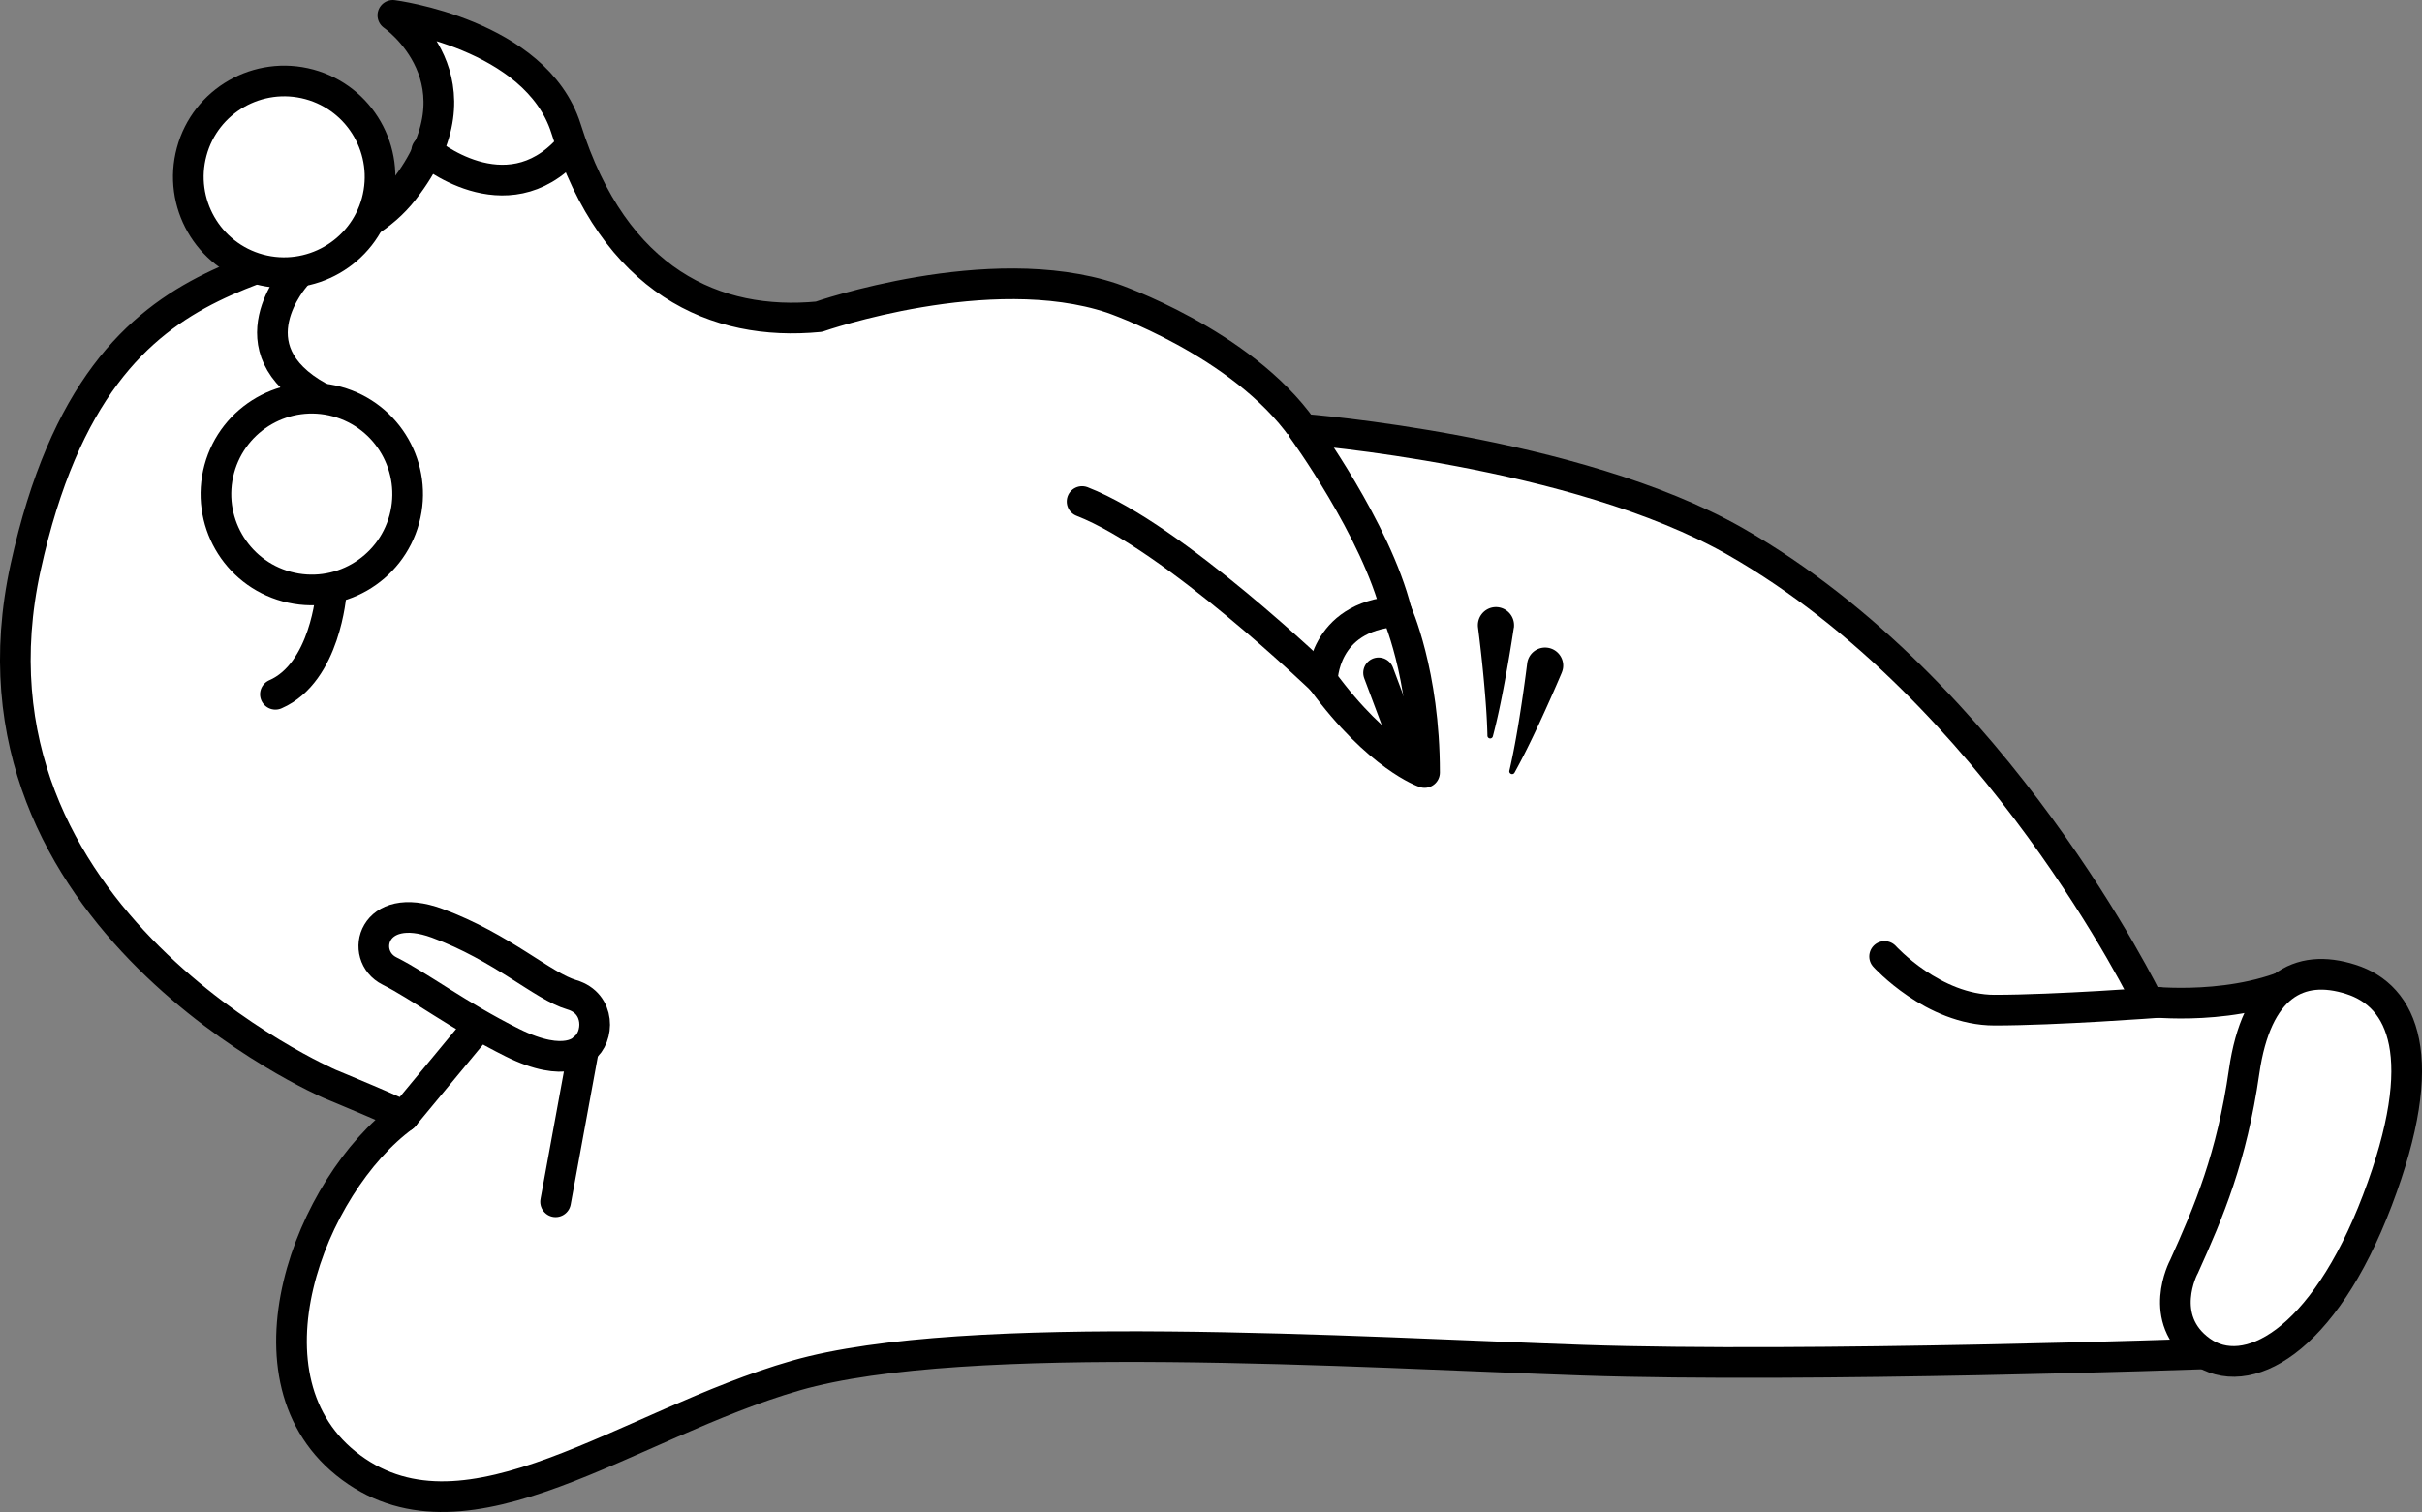
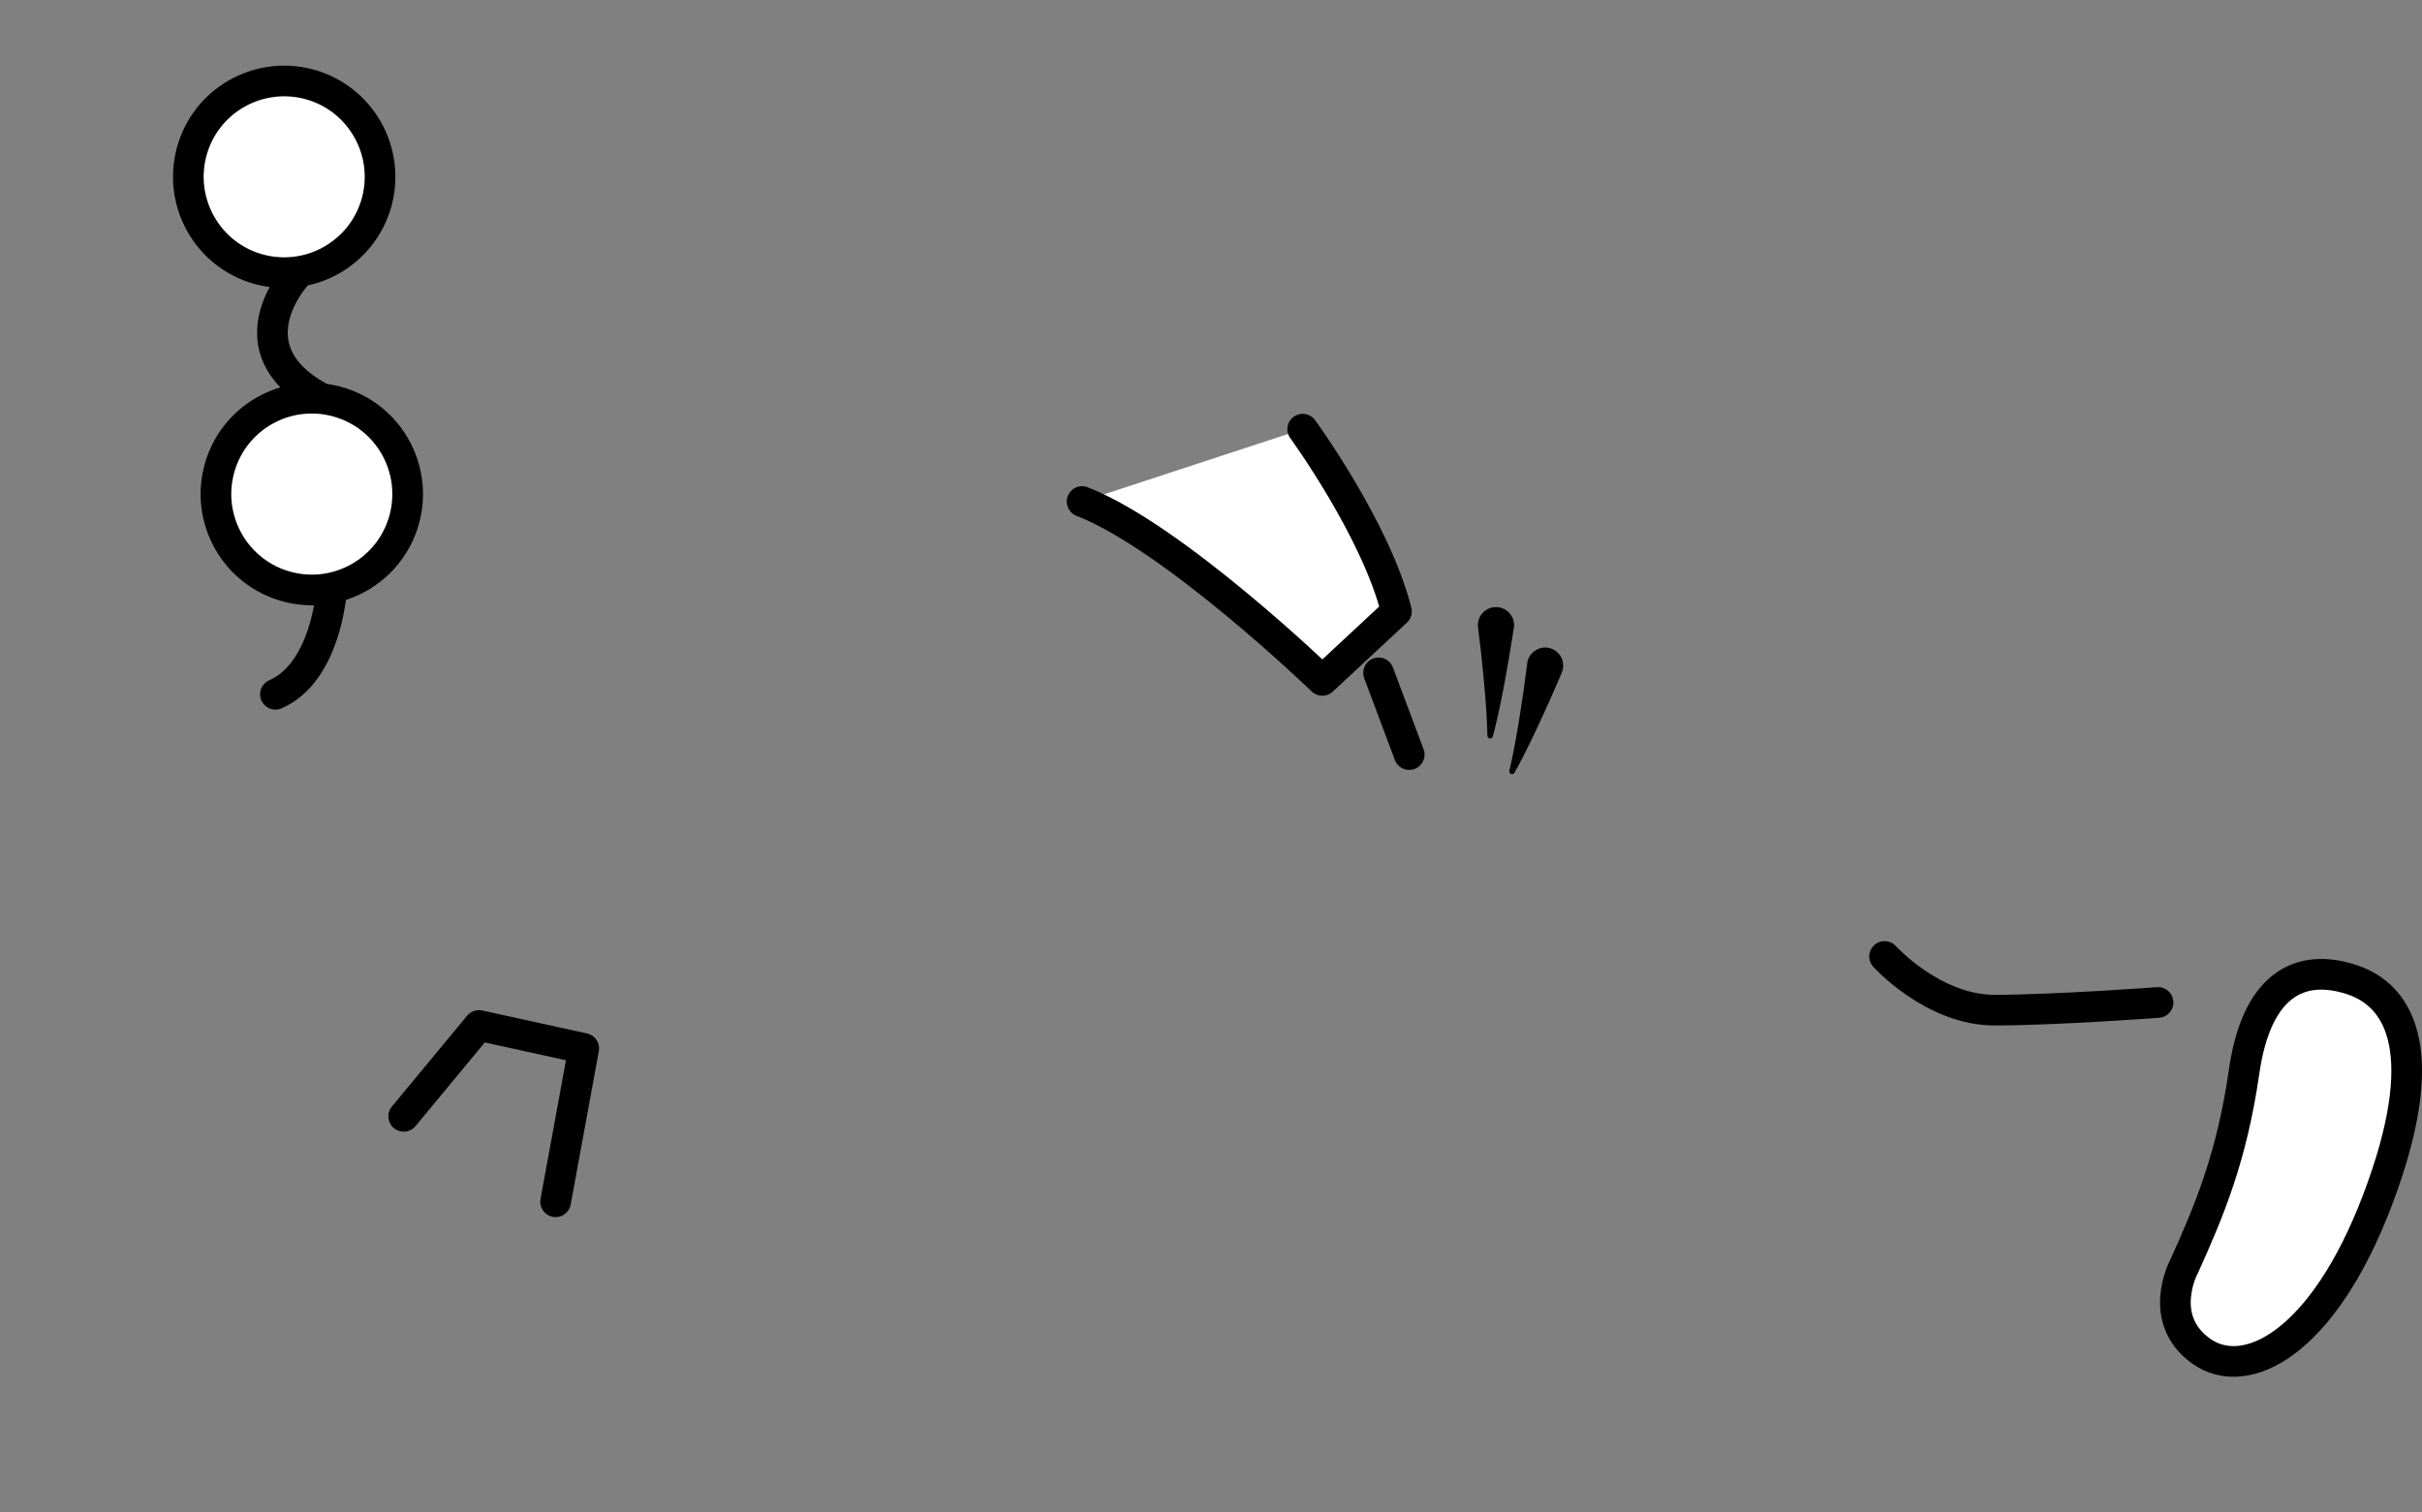
<svg xmlns="http://www.w3.org/2000/svg" viewBox="0 0 236.92 147.93">
  <rect x="0" y="0" width="236.92" height="147.93" fill="#808080" stroke="none" />
-   <path fill="#fff" stroke="#000" stroke-linecap="round" stroke-linejoin="round" stroke-width="3" d="m225.51 95.58-9.81 36.88s-38.85 1.37-60.85.62-60.5-3.25-77 1.5-32 17.5-43.5 9-3.97-27.7 5.14-34.35c.11-.15-7.21-3.17-7.21-3.17S-5.05 89.95 2.51 55.48c7.56-34.49 28.62-26.17 36.96-36.86C47.82 7.94 38.43 1.5 38.43 1.5s14.01 1.79 16.94 11.08C60.1 27.6 70.02 31.96 80.1 30.99c0 0 16.67-5.82 28.67-1.82 0 0 12.67 4.32 18.67 12.82 0 0 26.68 2.06 42.33 11 25.67 14.67 40.33 45 40.33 45s8.92 1.08 15.42-2.42" />
-   <path fill="none" stroke="#000" stroke-linecap="round" stroke-linejoin="round" stroke-width="3" d="M41.74 14.75s7.71 6.59 13.87-.2" />
  <path fill="#fff" stroke="#000" stroke-linecap="round" stroke-linejoin="round" stroke-width="3" d="M213.61 123.98s-2.68 5.06 1.69 8.2c4.37 3.14 11.93-.72 17.26-14.75 5.33-14.03 2.49-19.99-2.59-21.61-5.08-1.63-9.24.61-10.45 9.02-1.21 8.41-3.42 13.64-5.9 19.13z" />
  <g stroke="#000" stroke-width="3">
-     <path fill="#fff" stroke-miterlimit="10" d="M30.26 8.25c5 1.36 7.94 6.51 6.59 11.51-1.36 4.99-6.51 7.94-11.51 6.59-5-1.36-7.94-6.51-6.59-11.51s6.51-7.94 11.51-6.59zM32.96 39.29c5 1.36 7.94 6.51 6.59 11.51-1.36 5-6.51 7.95-11.51 6.59-5-1.36-7.94-6.51-6.59-11.51 1.36-5 6.51-7.95 11.51-6.59z" />
+     <path fill="#fff" stroke-miterlimit="10" d="M30.26 8.25c5 1.36 7.94 6.51 6.59 11.51-1.36 4.99-6.51 7.94-11.51 6.59-5-1.36-7.94-6.51-6.59-11.51s6.51-7.94 11.51-6.59M32.96 39.29c5 1.36 7.94 6.51 6.59 11.51-1.36 5-6.51 7.95-11.51 6.59-5-1.36-7.94-6.51-6.59-11.51 1.36-5 6.51-7.95 11.51-6.59z" />
    <path fill="none" stroke-linecap="round" stroke-linejoin="round" d="M28.92 27.01s-6.41 7.07 2.3 11.85M32.4 58.01s-.56 7.79-5.46 9.92" />
  </g>
  <path fill="#fff" stroke="#000" stroke-linecap="round" stroke-linejoin="round" stroke-width="3" d="M127.43 41.99s7.17 9.83 9.17 17.83l-7.25 6.75s-14.5-14-23.5-17.5" />
  <g stroke="#000" stroke-linecap="round" stroke-linejoin="round" stroke-width="3">
-     <path fill="#fff" d="M129.35 66.58s0-6.25 7.25-6.75c0 0 2.75 6 2.75 15.75 0 0-4.5-1.5-10-9z" />
    <path fill="none" d="m134.85 65.83 3 8" />
  </g>
  <path fill="none" stroke="#000" stroke-linecap="round" stroke-linejoin="round" stroke-width="3" d="M211.1 98.08s-10 .75-16 .75-10.75-5.25-10.75-5.25" />
  <path fill="none" stroke="#000" stroke-linecap="round" stroke-linejoin="round" stroke-width="3" d="M39.49 109.22 46.85 100.33 57.1 102.58 54.35 117.58" />
-   <path fill="#fff" stroke="#000" stroke-linecap="round" stroke-linejoin="round" stroke-width="3" d="M57.1 102.58s-1.67 2.08-7-.58-9-5.5-12-7-1.67-7 4.67-4.67c6.33 2.33 10.33 6.17 13.17 7 2.83.83 2.67 4.16 1.17 5.25z" />
  <path d="M152.77 65.82c-.71 1.67-1.44 3.31-2.2 4.95-.76 1.63-1.55 3.26-2.42 4.83-.07.13-.24.18-.37.1a.263.263 0 0 1-.13-.3c.4-1.73.71-3.48.99-5.23.28-1.75.53-3.52.75-5.26a1.767 1.767 0 1 1 3.51.43c-.02.16-.07.33-.13.47zM148.08 61.43c-.27 1.8-.57 3.56-.9 5.34-.33 1.77-.69 3.54-1.15 5.28-.04.14-.18.23-.33.19a.267.267 0 0 1-.2-.26c-.04-1.77-.18-3.54-.34-5.31-.16-1.76-.36-3.54-.58-5.28-.12-.97.56-1.85 1.53-1.98.97-.12 1.85.56 1.98 1.53.02.16.02.33 0 .49z" />
</svg>